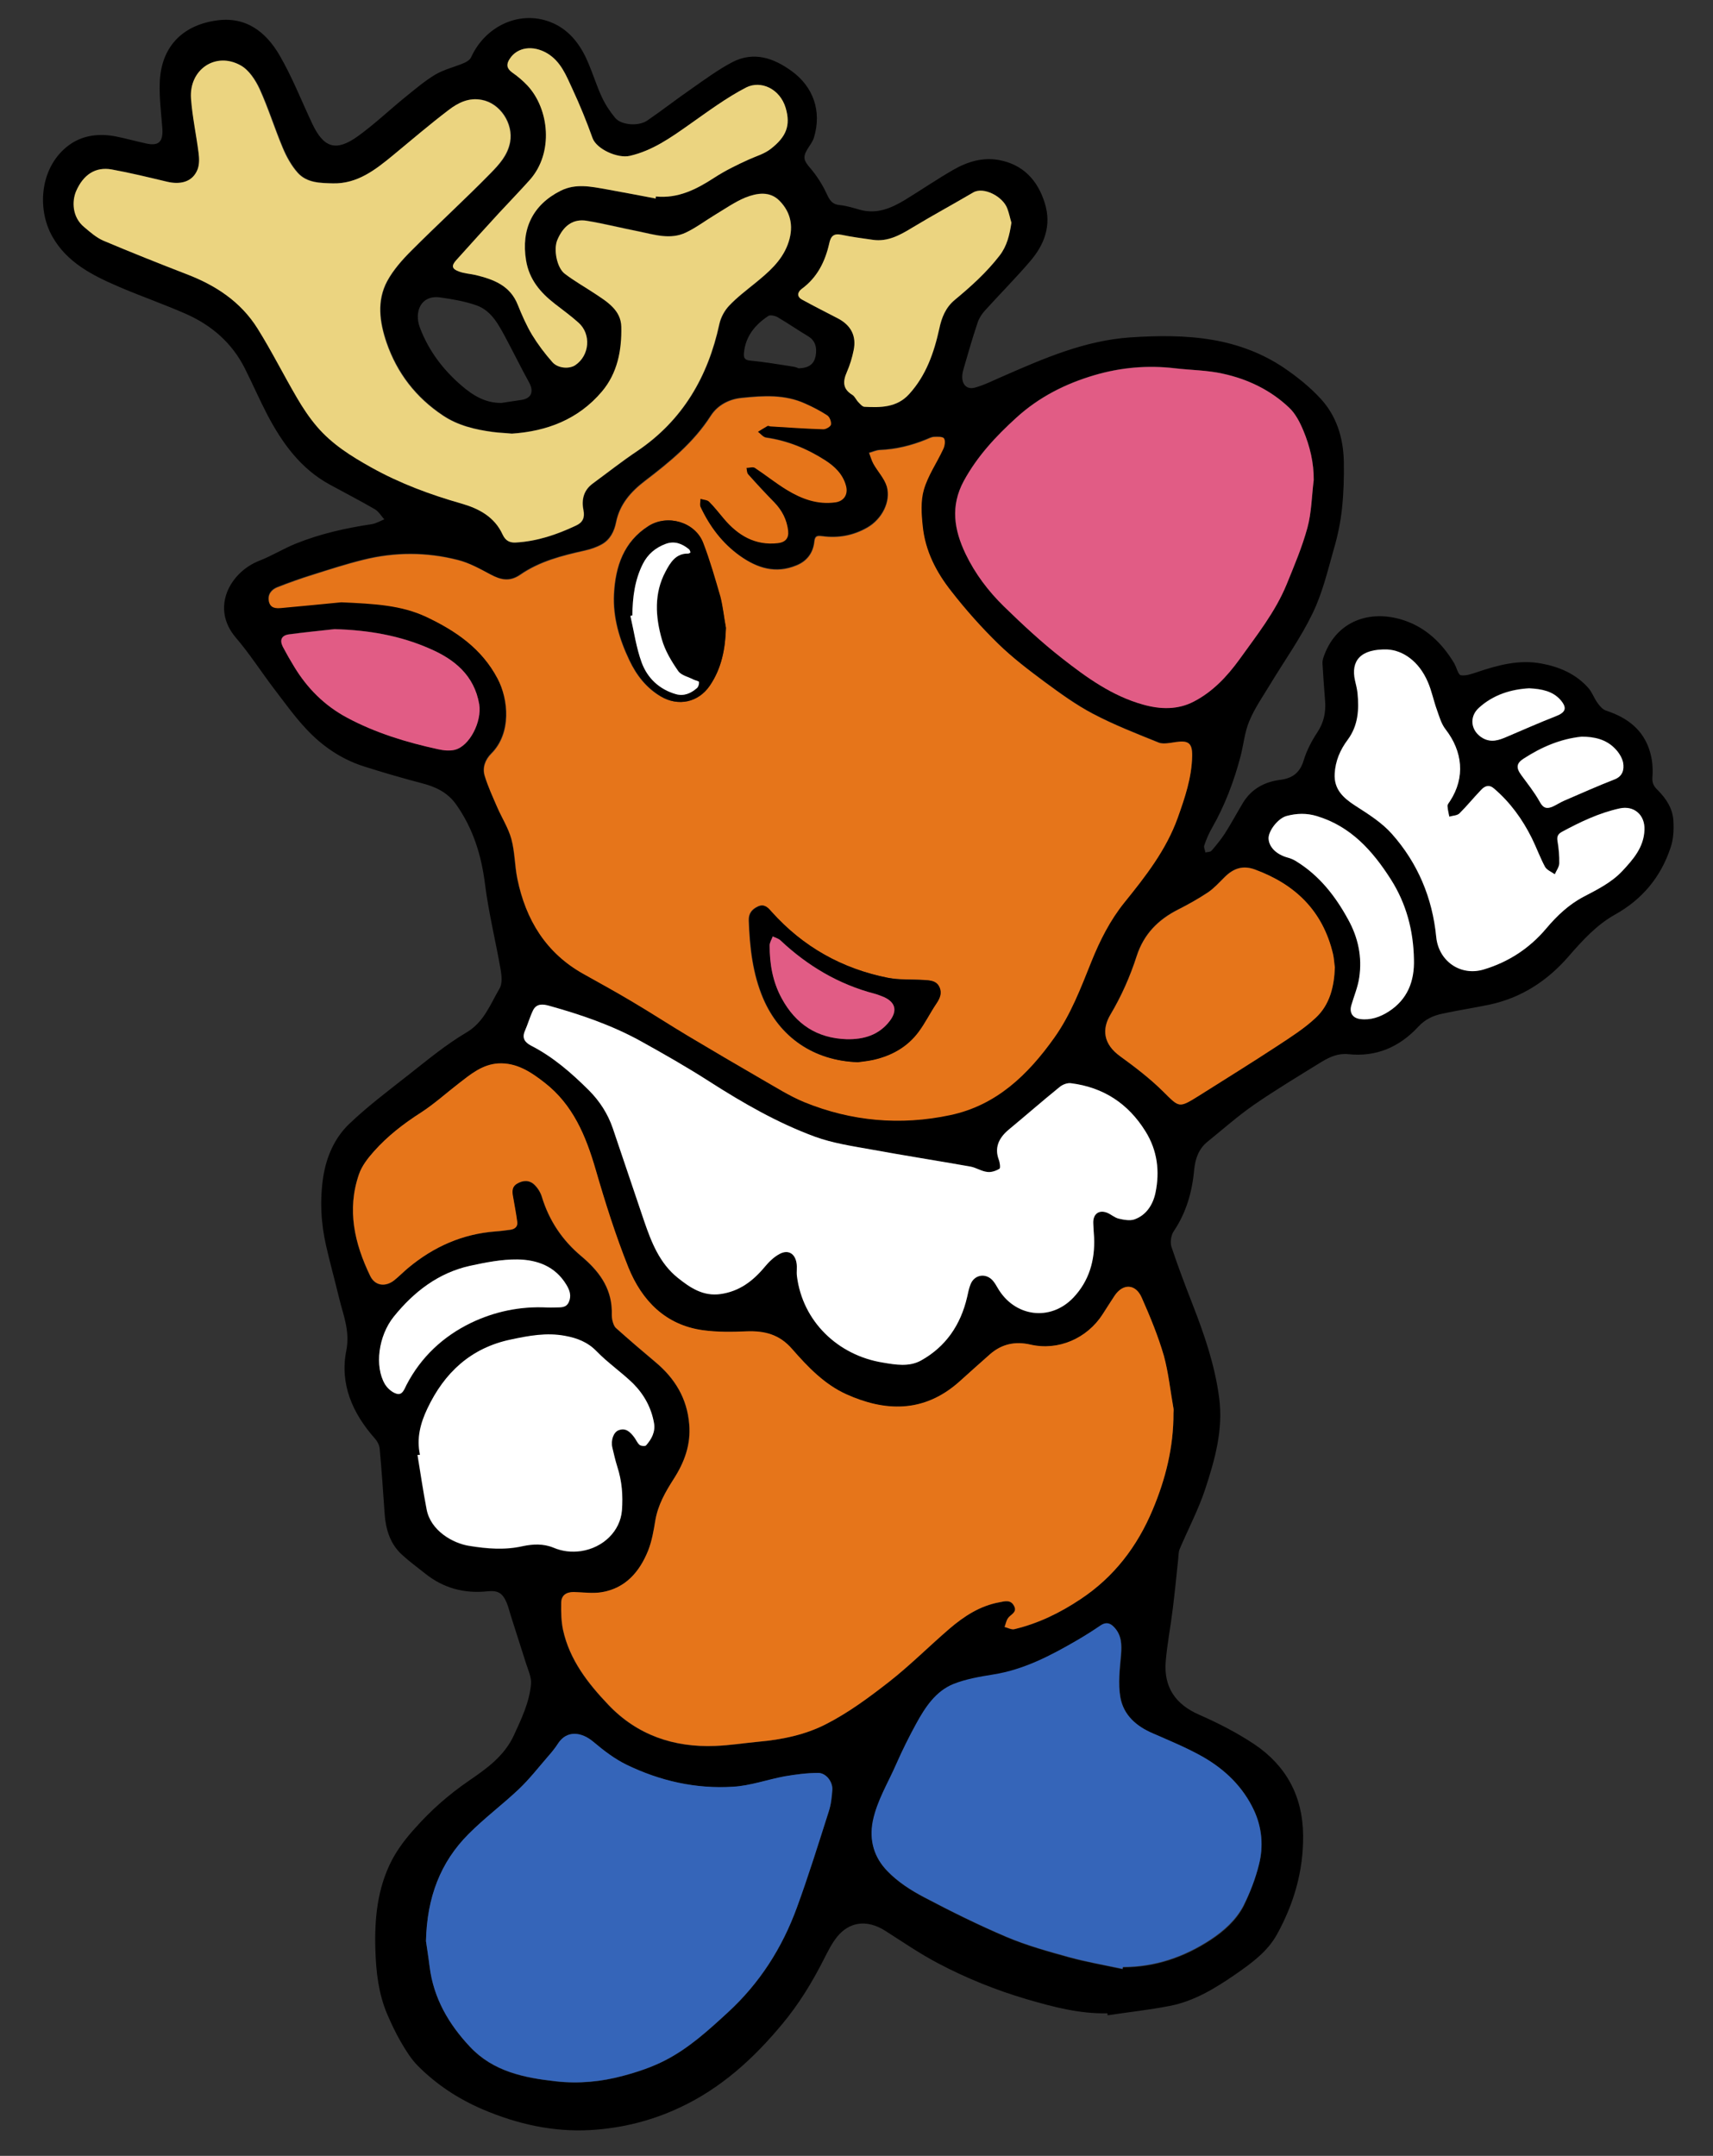
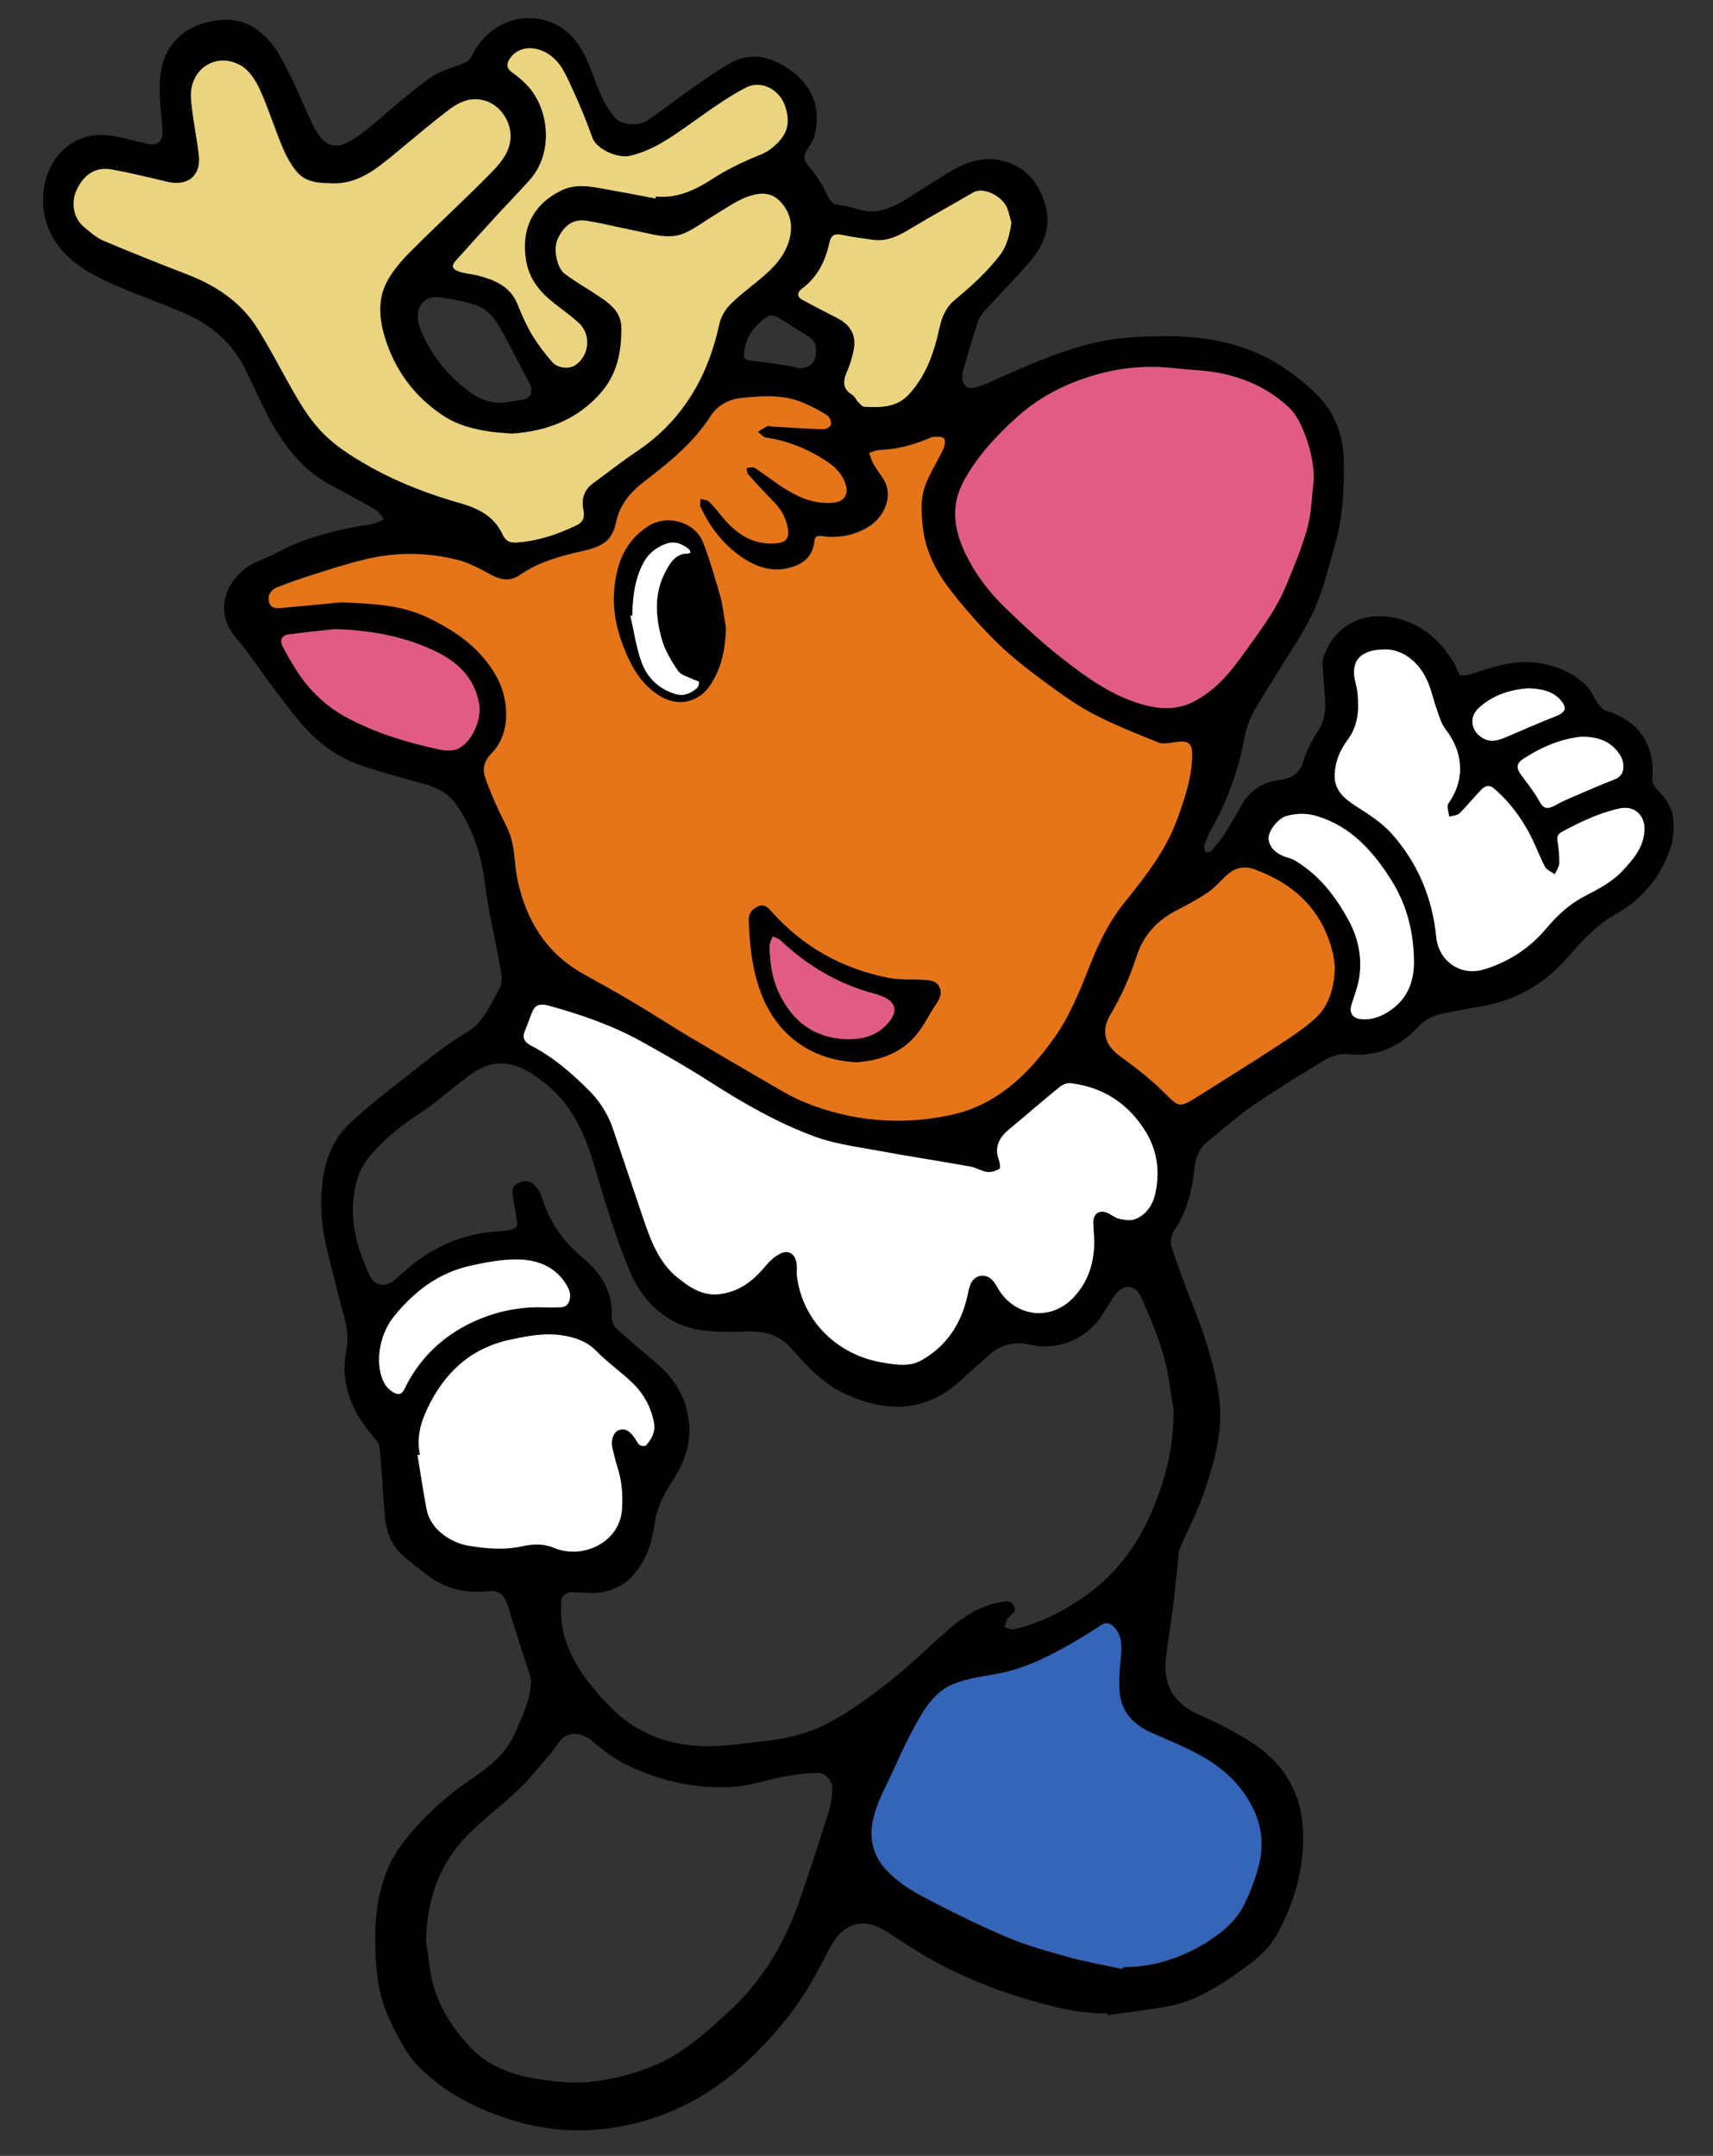
<svg xmlns="http://www.w3.org/2000/svg" xmlns:ns1="http://sodipodi.sourceforge.net/DTD/sodipodi-0.dtd" xmlns:ns2="http://www.inkscape.org/namespaces/inkscape" version="1.1" id="svg2" width="240" height="302" viewBox="0 0 240 302" ns1:docname="Horobe.svg" ns2:version="0.92.3 (2405546, 2018-03-11)">
  <rect x="0" y="0" width="240" height="302" fill="#333333" stroke="none" />
  <defs id="defs6" />
  <ns1:namedview pagecolor="#ffffff" bordercolor="#666666" borderopacity="1" objecttolerance="10" gridtolerance="10" guidetolerance="10" ns2:pageopacity="0" ns2:pageshadow="2" ns2:window-width="1920" ns2:window-height="1017" id="namedview4" showgrid="false" ns2:zoom="2.210294" ns2:cx="120" ns2:cy="151" ns2:window-x="-8" ns2:window-y="-8" ns2:window-maximized="1" ns2:current-layer="svg2" />
  <g transform="matrix(2.317,0,0,2.353,3.54,-0.57)" id="XMLID_3_">
    <g id="g48">
      <path d="m 99.66,49.14 c 0.03,0.52 0,1.08 -0.17,1.56 -0.59,1.76 -1.72,3.09 -3.36,3.99 -1.11,0.61 -1.97,1.54 -2.8,2.48 -1.3,1.48 -2.89,2.49 -4.83,2.89 -0.93,0.19 -1.88,0.33 -2.81,0.53 -0.55,0.11 -1.04,0.33 -1.46,0.78 -1.14,1.21 -2.55,1.81 -4.23,1.63 -0.61,-0.06 -1.11,0.16 -1.6,0.45 -1.38,0.84 -2.77,1.66 -4.11,2.57 -0.98,0.67 -1.88,1.46 -2.8,2.19 -0.54,0.43 -0.74,1.01 -0.81,1.68 -0.12,1.32 -0.48,2.55 -1.24,3.66 -0.16,0.24 -0.22,0.65 -0.13,0.93 0.39,1.15 0.83,2.29 1.28,3.43 0.71,1.79 1.34,3.6 1.6,5.53 0.26,1.93 -0.26,3.71 -0.85,5.48 -0.41,1.21 -1.02,2.35 -1.53,3.53 -0.09,0.2 -0.07,0.44 -0.1,0.66 -0.1,0.96 -0.2,1.93 -0.32,2.89 -0.13,1.06 -0.34,2.1 -0.43,3.16 -0.12,1.52 0.58,2.54 2.01,3.16 1.16,0.5 2.31,1.08 3.36,1.77 1.91,1.27 2.92,3.08 2.94,5.42 0.02,2.12 -0.56,4.07 -1.58,5.89 -0.58,1.04 -1.56,1.73 -2.51,2.38 -1.22,0.83 -2.5,1.6 -3.97,1.88 -1.24,0.24 -2.51,0.37 -3.76,0.56 0,-0.04 -0.01,-0.08 -0.02,-0.12 -1.68,0.04 -3.28,-0.38 -4.88,-0.84 -1.86,-0.54 -3.65,-1.25 -5.36,-2.14 -1.1,-0.57 -2.12,-1.26 -3.17,-1.92 -1.21,-0.76 -2.23,-0.47 -2.89,0.3 -0.35,0.41 -0.6,0.92 -0.85,1.4 -0.7,1.36 -1.5,2.65 -2.49,3.82 -1.74,2.07 -3.71,3.84 -6.21,4.99 -1.73,0.8 -3.52,1.23 -5.38,1.34 -2.27,0.13 -4.44,-0.35 -6.54,-1.23 -1.49,-0.63 -2.8,-1.48 -3.93,-2.6 -0.4,-0.4 -0.72,-0.91 -1.01,-1.4 -0.32,-0.54 -0.59,-1.11 -0.84,-1.68 -0.52,-1.21 -0.67,-2.51 -0.71,-3.81 -0.06,-1.86 0.12,-3.68 1,-5.35 0.37,-0.69 0.87,-1.33 1.41,-1.91 0.95,-1.06 2.02,-1.98 3.21,-2.79 1.08,-0.73 2.18,-1.48 2.77,-2.76 0.45,-0.97 0.92,-1.93 1.02,-3.01 0.04,-0.4 -0.17,-0.84 -0.3,-1.24 -0.3,-0.94 -0.61,-1.87 -0.91,-2.81 -0.09,-0.27 -0.15,-0.54 -0.26,-0.8 -0.25,-0.59 -0.54,-0.75 -1.18,-0.68 -1.39,0.14 -2.65,-0.19 -3.75,-1.06 -0.47,-0.37 -0.95,-0.71 -1.39,-1.11 -0.72,-0.64 -0.99,-1.5 -1.06,-2.44 -0.09,-1.3 -0.18,-2.6 -0.3,-3.89 -0.02,-0.21 -0.15,-0.45 -0.3,-0.61 -1.34,-1.49 -2.12,-3.23 -1.72,-5.21 0.24,-1.19 -0.19,-2.14 -0.44,-3.17 -0.25,-1.02 -0.53,-2.02 -0.77,-3.04 -0.32,-1.37 -0.4,-2.76 -0.18,-4.16 0.19,-1.19 0.69,-2.3 1.54,-3.11 1.14,-1.08 2.42,-2.02 3.67,-2.99 1.11,-0.86 2.21,-1.76 3.43,-2.47 1.08,-0.62 1.45,-1.68 2.02,-2.63 0.17,-0.28 0.13,-0.74 0.07,-1.09 -0.3,-1.71 -0.73,-3.4 -0.95,-5.12 -0.22,-1.73 -0.72,-3.32 -1.75,-4.75 -0.52,-0.72 -1.24,-1.05 -2.07,-1.26 -1.2,-0.31 -2.39,-0.65 -3.56,-1.02 C 19.08,45.42 17.93,44.64 16.97,43.62 16.25,42.86 15.64,42.01 15,41.19 14.24,40.2 13.55,39.14 12.73,38.2 c -1.54,-1.78 -0.34,-3.89 1.41,-4.57 0.76,-0.29 1.46,-0.72 2.21,-1.02 1.48,-0.59 3.03,-0.93 4.59,-1.16 0.27,-0.04 0.52,-0.19 0.77,-0.29 -0.19,-0.2 -0.34,-0.47 -0.57,-0.6 -0.89,-0.51 -1.82,-0.98 -2.73,-1.47 -1.75,-0.94 -2.86,-2.45 -3.77,-4.15 -0.48,-0.91 -0.9,-1.86 -1.37,-2.78 C 12.5,20.66 11.28,19.62 9.76,18.95 8.39,18.35 6.96,17.87 5.58,17.28 4.03,16.62 2.52,15.86 1.64,14.33 0.67,12.64 0.9,10.13 2.66,8.87 3.49,8.28 4.49,8.17 5.5,8.37 6.1,8.49 6.69,8.65 7.29,8.78 8.06,8.95 8.34,8.7 8.29,7.9 8.22,6.98 8.1,6.09 8.13,5.2 8.19,3.1 9.43,1.78 11.5,1.47 c 1.82,-0.28 3.04,0.65 3.88,2.07 0.76,1.29 1.32,2.7 1.97,4.06 0.69,1.44 1.43,1.69 2.75,0.76 1.02,-0.72 1.94,-1.59 2.92,-2.37 0.58,-0.46 1.15,-0.94 1.78,-1.31 0.52,-0.3 1.13,-0.44 1.69,-0.67 0.18,-0.07 0.4,-0.2 0.47,-0.36 0.93,-2.01 3.25,-2.94 5.2,-1.91 0.93,0.5 1.51,1.35 1.91,2.31 0.28,0.65 0.49,1.33 0.79,1.96 0.21,0.45 0.49,0.87 0.81,1.25 0.36,0.43 1.4,0.52 1.94,0.16 0.92,-0.62 1.8,-1.3 2.73,-1.93 0.78,-0.54 1.56,-1.1 2.4,-1.54 1.3,-0.67 2.51,-0.26 3.61,0.53 1.31,0.94 1.81,2.38 1.35,3.92 -0.07,0.26 -0.26,0.49 -0.41,0.73 -0.29,0.48 -0.2,0.69 0.16,1.1 0.4,0.46 0.75,0.99 1.01,1.55 0.18,0.38 0.33,0.63 0.78,0.67 0.42,0.04 0.83,0.17 1.23,0.28 1.02,0.28 1.89,-0.09 2.73,-0.59 0.98,-0.59 1.93,-1.23 2.92,-1.79 0.85,-0.48 1.78,-0.76 2.76,-0.58 1.44,0.26 2.34,1.19 2.77,2.57 0.42,1.33 -0.03,2.48 -0.9,3.47 -0.87,1 -1.82,1.94 -2.72,2.92 -0.19,0.2 -0.35,0.45 -0.44,0.71 -0.3,0.88 -0.56,1.76 -0.82,2.65 -0.05,0.17 -0.1,0.33 -0.11,0.5 -0.04,0.53 0.26,0.86 0.76,0.73 0.59,-0.16 1.16,-0.45 1.73,-0.69 2.46,-1.06 4.91,-2.11 7.65,-2.3 1.68,-0.11 3.35,-0.13 5.01,0.15 1.53,0.26 2.98,0.79 4.27,1.64 0.81,0.54 1.6,1.16 2.26,1.87 0.95,1.02 1.36,2.32 1.39,3.71 0.02,0.94 -0.01,1.89 -0.11,2.82 -0.09,0.82 -0.26,1.64 -0.5,2.43 -0.37,1.29 -0.69,2.62 -1.28,3.81 -0.71,1.45 -1.68,2.79 -2.53,4.17 -0.45,0.74 -0.96,1.45 -1.29,2.23 -0.29,0.67 -0.35,1.42 -0.54,2.13 -0.4,1.49 -0.95,2.92 -1.73,4.26 -0.19,0.32 -0.34,0.68 -0.46,1.03 -0.04,0.11 0.05,0.28 0.07,0.41 0.13,-0.03 0.3,-0.02 0.37,-0.1 0.29,-0.33 0.57,-0.67 0.81,-1.03 0.38,-0.59 0.72,-1.21 1.09,-1.82 0.52,-0.84 1.31,-1.25 2.25,-1.37 0.73,-0.09 1.19,-0.41 1.42,-1.15 0.18,-0.59 0.48,-1.16 0.83,-1.68 0.39,-0.58 0.52,-1.19 0.47,-1.86 -0.06,-0.75 -0.12,-1.5 -0.16,-2.25 -0.01,-0.18 0.06,-0.37 0.13,-0.54 0.76,-1.95 2.7,-2.67 4.73,-2.04 1.37,0.43 2.36,1.36 3.1,2.57 0.02,0.03 0.03,0.06 0.04,0.08 0.12,0.22 0.21,0.61 0.36,0.64 0.3,0.05 0.64,-0.07 0.95,-0.17 1.29,-0.43 2.58,-0.78 3.96,-0.52 1.07,0.2 2.04,0.61 2.79,1.43 0.24,0.26 0.36,0.62 0.57,0.91 0.14,0.19 0.32,0.4 0.53,0.46 1.26,0.41 2.25,1.13 2.64,2.44 0.15,0.48 0.19,1.02 0.15,1.52 -0.03,0.36 0.1,0.56 0.32,0.77 0.53,0.52 0.92,1.12 0.95,1.86 z m -1.75,0.51 c 0.04,-0.89 -0.63,-1.46 -1.5,-1.28 -1.25,0.27 -2.39,0.8 -3.51,1.4 -0.21,0.11 -0.31,0.25 -0.26,0.52 0.07,0.45 0.12,0.91 0.11,1.36 -0.01,0.22 -0.17,0.43 -0.27,0.64 -0.2,-0.15 -0.48,-0.25 -0.59,-0.44 -0.3,-0.55 -0.51,-1.15 -0.8,-1.71 -0.57,-1.13 -1.3,-2.14 -2.28,-2.95 -0.3,-0.26 -0.56,-0.16 -0.78,0.07 -0.45,0.46 -0.85,0.96 -1.32,1.41 -0.14,0.13 -0.4,0.13 -0.61,0.19 -0.04,-0.21 -0.1,-0.43 -0.11,-0.64 0,-0.09 0.09,-0.19 0.15,-0.29 0.94,-1.41 0.76,-2.96 -0.26,-4.27 -0.25,-0.32 -0.37,-0.75 -0.52,-1.14 -0.2,-0.56 -0.32,-1.15 -0.56,-1.69 -0.54,-1.23 -1.51,-1.88 -2.44,-1.93 -1.63,-0.05 -2.23,0.68 -1.96,1.85 0.06,0.24 0.12,0.49 0.15,0.74 0.1,0.99 0.04,1.94 -0.59,2.78 -0.45,0.6 -0.75,1.27 -0.79,2.03 -0.05,0.92 0.51,1.43 1.23,1.89 0.78,0.5 1.62,1.01 2.23,1.69 1.56,1.73 2.45,3.8 2.68,6.14 0.15,1.44 1.48,2.34 2.87,1.93 1.49,-0.44 2.76,-1.25 3.78,-2.44 0.65,-0.76 1.36,-1.43 2.26,-1.89 0.83,-0.43 1.68,-0.84 2.34,-1.53 0.67,-0.69 1.31,-1.4 1.35,-2.44 z M 96.1,46.64 c 0.49,-0.19 0.58,-0.59 0.51,-0.99 -0.05,-0.3 -0.26,-0.61 -0.48,-0.84 -0.54,-0.57 -1.26,-0.72 -2.03,-0.72 -1.28,0.13 -2.44,0.62 -3.51,1.31 -0.43,0.28 -0.46,0.54 -0.15,0.96 0.39,0.52 0.82,1.04 1.13,1.61 0.22,0.39 0.44,0.44 0.79,0.28 0.24,-0.11 0.47,-0.26 0.71,-0.36 1.01,-0.42 2.01,-0.86 3.03,-1.25 z m -3.57,-3.75 c 0.61,-0.23 0.73,-0.48 0.3,-0.98 -0.46,-0.53 -1.12,-0.65 -1.89,-0.7 -1.08,0.06 -2.16,0.36 -3.05,1.17 -0.61,0.56 -0.47,1.4 0.25,1.8 0.51,0.28 0.97,0.12 1.44,-0.08 0.98,-0.4 1.95,-0.83 2.95,-1.21 z M 82.45,60.45 c 1.13,-0.72 1.56,-1.8 1.52,-3.1 -0.03,-1.71 -0.46,-3.32 -1.39,-4.76 -1.1,-1.7 -2.41,-3.15 -4.46,-3.76 -0.64,-0.19 -1.23,-0.17 -1.84,-0.01 -0.54,0.14 -1.12,0.9 -1.09,1.36 0.03,0.5 0.48,0.93 1.13,1.11 0.2,0.06 0.39,0.13 0.56,0.24 1.38,0.84 2.35,2.05 3.12,3.45 0.6,1.08 0.85,2.25 0.67,3.47 -0.09,0.55 -0.31,1.08 -0.47,1.62 -0.13,0.45 0.06,0.78 0.53,0.84 0.63,0.08 1.2,-0.12 1.72,-0.46 z M 79.18,57.83 C 79.14,57.57 79.13,57.3 79.07,57.04 78.45,54.46 76.78,52.89 74.35,52 c -0.74,-0.27 -1.31,-0.06 -1.83,0.45 -0.33,0.32 -0.63,0.66 -1.01,0.91 -0.57,0.38 -1.18,0.72 -1.8,1.02 -1.21,0.59 -2.08,1.46 -2.51,2.77 -0.4,1.22 -0.92,2.38 -1.59,3.49 -0.52,0.87 -0.44,1.75 0.59,2.48 0.9,0.65 1.8,1.32 2.59,2.09 0.99,0.97 0.94,1.02 2.15,0.27 1.6,-0.99 3.2,-1.97 4.78,-2.99 0.8,-0.52 1.62,-1.02 2.31,-1.67 0.85,-0.77 1.12,-1.85 1.15,-2.99 z M 77.91,28.82 c 0.01,-1.03 -0.23,-2.01 -0.62,-2.93 -0.21,-0.5 -0.48,-1.02 -0.86,-1.38 -1.13,-1.06 -2.52,-1.71 -4.02,-2.03 -0.95,-0.2 -1.93,-0.2 -2.89,-0.32 -1.65,-0.2 -3.29,-0.05 -4.87,0.41 -1.75,0.5 -3.35,1.3 -4.72,2.53 -1.24,1.11 -2.36,2.29 -3.18,3.77 -0.83,1.5 -0.59,2.92 0.11,4.34 0.58,1.18 1.37,2.22 2.31,3.12 1.13,1.09 2.29,2.15 3.53,3.1 1.49,1.15 3.03,2.24 4.89,2.75 1.04,0.29 2.1,0.32 3.07,-0.18 1.13,-0.58 2.01,-1.5 2.76,-2.51 1.04,-1.43 2.16,-2.81 2.85,-4.46 0.46,-1.11 0.95,-2.22 1.26,-3.38 0.25,-0.9 0.26,-1.88 0.38,-2.83 z m -3.31,82.42 c 0.28,-1.08 0.18,-2.21 -0.3,-3.22 -0.65,-1.39 -1.74,-2.43 -3.07,-3.16 -0.97,-0.54 -2.01,-0.96 -3.03,-1.4 -1,-0.43 -1.78,-1.1 -1.97,-2.16 -0.14,-0.82 -0.04,-1.68 0.04,-2.51 0.05,-0.62 0.04,-1.19 -0.42,-1.66 -0.24,-0.25 -0.49,-0.3 -0.8,-0.1 -0.47,0.31 -0.95,0.61 -1.43,0.89 -1.6,0.91 -3.22,1.75 -5.07,2.04 -0.82,0.13 -1.66,0.26 -2.42,0.57 -1.07,0.42 -1.7,1.37 -2.23,2.34 -0.44,0.8 -0.85,1.61 -1.22,2.43 -0.5,1.11 -1.15,2.15 -1.41,3.37 -0.25,1.18 0.09,2.19 0.87,2.98 0.62,0.64 1.42,1.14 2.22,1.56 1.64,0.85 3.3,1.66 5,2.37 1.23,0.51 2.52,0.86 3.8,1.21 1.05,0.28 2.13,0.46 3.2,0.69 0.01,-0.04 0.02,-0.08 0.03,-0.11 1.93,0 3.69,-0.59 5.3,-1.63 0.81,-0.52 1.54,-1.17 1.99,-2.02 0.38,-0.8 0.71,-1.63 0.92,-2.48 z m -4.04,-66 c 0.02,-0.76 -0.22,-0.93 -0.99,-0.82 -0.33,0.05 -0.72,0.13 -1.02,0.02 -1.36,-0.53 -2.72,-1.06 -4.01,-1.73 -1.02,-0.52 -1.97,-1.21 -2.91,-1.89 -0.97,-0.71 -1.95,-1.43 -2.81,-2.27 -1.01,-0.97 -1.96,-2.02 -2.83,-3.12 -0.91,-1.13 -1.6,-2.41 -1.74,-3.89 -0.07,-0.72 -0.13,-1.5 0.07,-2.18 0.25,-0.84 0.78,-1.59 1.16,-2.39 0.09,-0.19 0.15,-0.49 0.06,-0.65 -0.07,-0.11 -0.4,-0.1 -0.61,-0.09 -0.17,0.01 -0.33,0.1 -0.48,0.16 -0.89,0.36 -1.82,0.58 -2.79,0.62 -0.22,0.01 -0.43,0.11 -0.65,0.17 0.09,0.22 0.15,0.45 0.26,0.65 0.26,0.45 0.67,0.86 0.81,1.35 0.26,0.9 -0.29,1.95 -1.18,2.45 -0.85,0.48 -1.76,0.64 -2.73,0.51 -0.28,-0.04 -0.44,-0.03 -0.47,0.32 -0.07,0.68 -0.45,1.17 -1.08,1.42 -1.24,0.5 -2.35,0.17 -3.41,-0.56 -1.07,-0.75 -1.83,-1.75 -2.39,-2.91 -0.06,-0.13 -0.01,-0.33 -0.01,-0.5 0.18,0.06 0.4,0.06 0.52,0.17 0.32,0.32 0.6,0.68 0.9,1.02 0.85,0.99 1.88,1.6 3.25,1.45 0.46,-0.05 0.68,-0.29 0.63,-0.74 -0.07,-0.67 -0.37,-1.22 -0.84,-1.69 -0.54,-0.55 -1.06,-1.11 -1.58,-1.67 -0.08,-0.09 -0.07,-0.25 -0.1,-0.38 0.17,-0.01 0.39,-0.08 0.51,0 0.65,0.42 1.27,0.91 1.93,1.31 0.89,0.54 1.86,0.89 2.94,0.74 0.51,-0.07 0.78,-0.46 0.64,-0.98 -0.19,-0.7 -0.69,-1.16 -1.26,-1.52 -1.1,-0.69 -2.28,-1.17 -3.58,-1.35 -0.18,-0.03 -0.33,-0.22 -0.49,-0.35 0.2,-0.12 0.39,-0.25 0.59,-0.35 0.04,-0.02 0.12,0.02 0.18,0.03 1.06,0.06 2.13,0.14 3.19,0.17 0.16,0.01 0.44,-0.15 0.46,-0.28 0.03,-0.17 -0.08,-0.45 -0.22,-0.54 -0.42,-0.27 -0.87,-0.5 -1.33,-0.7 -1.24,-0.56 -2.54,-0.47 -3.84,-0.34 -0.74,0.07 -1.45,0.42 -1.87,1.06 -1.04,1.6 -2.49,2.76 -3.98,3.88 -0.85,0.64 -1.53,1.39 -1.75,2.47 -0.11,0.54 -0.36,1.02 -0.85,1.3 -0.32,0.18 -0.69,0.3 -1.05,0.38 -1.37,0.3 -2.73,0.64 -3.9,1.44 -0.63,0.43 -1.18,0.31 -1.79,-0.02 -0.63,-0.33 -1.28,-0.69 -1.97,-0.86 -1.9,-0.48 -3.82,-0.48 -5.73,-0.01 -1.03,0.25 -2.05,0.58 -3.06,0.89 -0.72,0.22 -1.43,0.47 -2.13,0.74 -0.36,0.14 -0.6,0.43 -0.51,0.85 0.09,0.4 0.42,0.41 0.75,0.38 1.34,-0.12 2.68,-0.25 3.62,-0.34 2.02,0.09 3.62,0.17 5.14,0.87 1.79,0.83 3.35,1.88 4.31,3.67 0.67,1.24 0.85,3.26 -0.37,4.47 -0.37,0.36 -0.56,0.85 -0.4,1.34 0.2,0.64 0.49,1.25 0.76,1.87 0.28,0.63 0.67,1.23 0.85,1.88 0.21,0.76 0.2,1.58 0.36,2.36 0.51,2.45 1.74,4.42 3.98,5.66 0.99,0.54 1.98,1.08 2.95,1.65 1.15,0.67 2.27,1.39 3.41,2.06 1.46,0.86 2.92,1.7 4.39,2.54 0.86,0.49 1.71,1.03 2.62,1.39 2.85,1.15 5.8,1.4 8.82,0.77 2.79,-0.58 4.7,-2.4 6.29,-4.6 1,-1.38 1.6,-2.97 2.25,-4.54 0.51,-1.25 1.13,-2.46 1.99,-3.51 1.28,-1.56 2.53,-3.12 3.23,-5.05 0.45,-1.16 0.86,-2.37 0.89,-3.66 z m -1.13,39.13 c 0,-0.09 0.02,-0.19 0,-0.28 -0.19,-1.05 -0.3,-2.12 -0.59,-3.13 C 68.49,79.78 68,78.63 67.5,77.5 c -0.37,-0.83 -1.13,-0.85 -1.64,-0.11 -0.25,0.36 -0.49,0.73 -0.72,1.1 -0.93,1.45 -2.67,2.19 -4.36,1.81 -0.93,-0.21 -1.73,-0.04 -2.45,0.57 -0.61,0.53 -1.23,1.07 -1.83,1.61 -2.19,1.95 -4.59,1.78 -6.85,0.78 -1.33,-0.59 -2.34,-1.63 -3.28,-2.69 -0.77,-0.88 -1.67,-1.1 -2.76,-1.06 -0.89,0.03 -1.79,0.05 -2.66,-0.07 -2.25,-0.31 -3.68,-1.75 -4.49,-3.74 -0.78,-1.89 -1.4,-3.86 -1.98,-5.83 -0.59,-2 -1.37,-3.85 -3.08,-5.16 -0.83,-0.64 -1.7,-1.21 -2.81,-1.15 -0.97,0.06 -1.67,0.65 -2.4,1.2 -0.76,0.58 -1.48,1.22 -2.28,1.73 -1.04,0.66 -2.01,1.4 -2.84,2.31 -0.36,0.4 -0.72,0.86 -0.9,1.36 -0.74,2.11 -0.26,4.12 0.68,6.05 0.29,0.59 0.91,0.67 1.44,0.27 0.3,-0.23 0.56,-0.5 0.85,-0.74 1.54,-1.27 3.29,-2.04 5.3,-2.18 0.3,-0.02 0.59,-0.06 0.89,-0.1 0.27,-0.04 0.45,-0.19 0.41,-0.47 -0.06,-0.46 -0.15,-0.91 -0.23,-1.37 -0.06,-0.33 -0.15,-0.67 0.2,-0.89 0.36,-0.22 0.76,-0.25 1.08,0.06 0.19,0.19 0.36,0.45 0.44,0.71 0.44,1.42 1.24,2.59 2.38,3.53 1.02,0.85 1.81,1.83 1.85,3.24 0,0.19 -0.01,0.38 0.03,0.56 0.04,0.17 0.1,0.38 0.22,0.48 0.79,0.69 1.59,1.37 2.4,2.04 1.17,0.96 1.9,2.14 2.03,3.68 0.11,1.22 -0.3,2.28 -0.94,3.27 -0.5,0.77 -0.95,1.54 -1.11,2.47 -0.1,0.6 -0.2,1.22 -0.43,1.78 -0.52,1.28 -1.38,2.26 -2.82,2.49 -0.55,0.09 -1.12,0 -1.69,-0.01 -0.46,-0.01 -0.75,0.2 -0.75,0.65 -0.01,0.53 0,1.08 0.11,1.6 0.4,1.8 1.52,3.2 2.75,4.47 1.74,1.8 3.96,2.54 6.45,2.44 0.87,-0.03 1.75,-0.17 2.62,-0.25 1.41,-0.13 2.82,-0.42 4.07,-1.04 1.36,-0.68 2.62,-1.6 3.83,-2.53 1.27,-0.98 2.43,-2.12 3.65,-3.16 0.88,-0.74 1.84,-1.36 3.01,-1.57 0.35,-0.07 0.7,-0.17 0.9,0.23 0.19,0.37 -0.21,0.48 -0.37,0.71 -0.11,0.15 -0.14,0.35 -0.21,0.53 0.2,0.05 0.41,0.17 0.59,0.13 1.45,-0.34 2.77,-0.97 4.01,-1.79 2.02,-1.32 3.42,-3.13 4.35,-5.31 0.79,-1.84 1.28,-3.76 1.27,-5.77 z M 68.34,71.26 c 0.27,-1.28 0.12,-2.52 -0.6,-3.66 -1.06,-1.67 -2.56,-2.63 -4.51,-2.87 -0.22,-0.03 -0.51,0.08 -0.69,0.23 -1.04,0.83 -2.05,1.7 -3.08,2.54 -0.65,0.53 -0.84,1.11 -0.6,1.76 0.07,0.18 0.12,0.52 0.05,0.56 -0.22,0.13 -0.51,0.22 -0.75,0.19 -0.35,-0.04 -0.67,-0.26 -1.02,-0.32 -2.01,-0.35 -4.02,-0.66 -6.02,-1.02 -1.14,-0.2 -2.31,-0.37 -3.38,-0.76 -2.25,-0.82 -4.33,-2 -6.37,-3.28 -1.36,-0.85 -2.77,-1.65 -4.18,-2.42 -1.74,-0.95 -3.61,-1.57 -5.51,-2.09 -0.4,-0.11 -0.78,-0.14 -0.98,0.28 -0.19,0.39 -0.31,0.82 -0.49,1.22 -0.19,0.43 0.01,0.68 0.37,0.87 1.34,0.67 2.45,1.63 3.5,2.66 0.65,0.64 1.15,1.4 1.45,2.27 0.63,1.84 1.26,3.68 1.89,5.51 0.44,1.27 0.94,2.51 2.03,3.38 0.76,0.6 1.54,1.12 2.6,0.97 1.13,-0.16 1.95,-0.77 2.66,-1.61 0.26,-0.3 0.57,-0.6 0.91,-0.78 0.52,-0.26 0.94,-0.01 1.02,0.56 0.04,0.24 -0.01,0.5 0.02,0.75 0.34,2.72 2.49,4.73 5.19,5.16 0.77,0.13 1.59,0.27 2.31,-0.12 1.5,-0.82 2.4,-2.12 2.79,-3.77 0.06,-0.26 0.11,-0.52 0.21,-0.77 0.24,-0.59 0.96,-0.69 1.37,-0.19 0.1,0.12 0.18,0.25 0.26,0.39 1.01,1.75 3.19,2.05 4.59,0.59 0.95,-0.99 1.31,-2.22 1.25,-3.58 -0.02,-0.28 -0.04,-0.57 -0.05,-0.85 -0.02,-0.55 0.35,-0.82 0.86,-0.61 0.23,0.09 0.43,0.28 0.67,0.34 0.31,0.07 0.67,0.14 0.95,0.05 0.74,-0.24 1.13,-0.88 1.28,-1.58 z M 59.63,13.5 c -0.08,-0.26 -0.14,-0.56 -0.25,-0.85 -0.26,-0.72 -1.43,-1.31 -2.05,-0.95 -1.21,0.7 -2.45,1.37 -3.66,2.08 -0.75,0.45 -1.5,0.86 -2.41,0.74 -0.63,-0.09 -1.27,-0.17 -1.9,-0.3 -0.48,-0.1 -0.65,0.1 -0.74,0.53 -0.24,1.08 -0.73,2.02 -1.66,2.69 -0.28,0.2 -0.3,0.47 0.02,0.64 0.71,0.39 1.44,0.75 2.17,1.12 0.78,0.4 1.12,1.03 0.95,1.89 -0.09,0.44 -0.22,0.88 -0.41,1.3 -0.25,0.56 -0.26,1.01 0.33,1.36 0.15,0.09 0.23,0.3 0.36,0.43 0.11,0.11 0.24,0.27 0.37,0.28 0.98,0.05 1.96,0.05 2.7,-0.75 1.02,-1.11 1.51,-2.47 1.83,-3.91 0.14,-0.65 0.38,-1.25 0.93,-1.7 0.98,-0.8 1.93,-1.64 2.72,-2.65 0.43,-0.56 0.59,-1.22 0.7,-1.95 z M 48.8,106.81 c 0.04,-0.48 -0.37,-1.01 -0.85,-1.02 -0.67,0 -1.36,0.09 -2.03,0.21 -1.04,0.19 -2.08,0.56 -3.12,0.62 -2.25,0.14 -4.41,-0.35 -6.44,-1.31 -0.71,-0.34 -1.37,-0.84 -1.99,-1.35 -0.76,-0.63 -1.64,-0.71 -2.15,0.08 -0.17,0.26 -0.37,0.5 -0.58,0.74 -0.59,0.67 -1.14,1.37 -1.79,1.98 -0.98,0.92 -2.08,1.72 -3.04,2.67 -1.71,1.69 -2.52,3.78 -2.58,6.38 0.06,0.37 0.15,0.95 0.22,1.52 0.24,1.88 1.16,3.43 2.44,4.77 1.41,1.49 3.29,1.85 5.22,2.06 1.37,0.15 2.72,0.02 4.04,-0.33 0.87,-0.23 1.75,-0.52 2.56,-0.93 1.42,-0.72 2.6,-1.78 3.78,-2.85 1.92,-1.73 3.28,-3.83 4.17,-6.24 0.7,-1.88 1.3,-3.79 1.92,-5.7 0.14,-0.42 0.19,-0.87 0.22,-1.3 z M 47.79,21.45 C 47.9,20.89 47.73,20.5 47.37,20.28 46.74,19.91 46.14,19.5 45.5,19.13 c -0.16,-0.09 -0.46,-0.16 -0.58,-0.07 -0.78,0.51 -1.36,1.19 -1.46,2.17 -0.03,0.3 0.02,0.45 0.38,0.48 0.87,0.08 1.73,0.23 2.6,0.36 0.15,0.02 0.29,0.09 0.33,0.1 0.63,-0.02 0.92,-0.26 1.02,-0.72 z M 46.11,14.8 c 0.37,-0.96 0.24,-1.87 -0.49,-2.61 -0.59,-0.59 -1.36,-0.47 -2.04,-0.2 -0.65,0.26 -1.24,0.67 -1.84,1.03 -0.59,0.35 -1.15,0.77 -1.77,1.06 -0.94,0.45 -1.91,0.12 -2.86,-0.07 -1.04,-0.2 -2.08,-0.46 -3.12,-0.63 -0.84,-0.13 -1.42,0.28 -1.79,1.14 -0.24,0.56 -0.04,1.65 0.45,2.01 0.58,0.43 1.21,0.78 1.8,1.17 0.75,0.49 1.6,0.99 1.62,1.99 0.03,1.39 -0.23,2.76 -1.18,3.86 -1.44,1.66 -3.34,2.36 -5.44,2.5 -0.41,-0.04 -0.79,-0.05 -1.16,-0.1 -1.06,-0.14 -2.09,-0.38 -3.01,-0.98 -1.62,-1.07 -2.77,-2.51 -3.41,-4.34 -0.43,-1.22 -0.6,-2.48 0.04,-3.66 0.37,-0.67 0.91,-1.27 1.46,-1.81 1.58,-1.56 3.24,-3.06 4.81,-4.63 0.5,-0.5 1.02,-1.04 1.16,-1.83 0.21,-1.11 -0.61,-2.32 -1.71,-2.52 -0.79,-0.15 -1.43,0.17 -2,0.6 -1.15,0.86 -2.25,1.79 -3.37,2.7 -1.07,0.86 -2.15,1.7 -3.62,1.67 C 17.87,11.13 17.06,11.13 16.5,10.52 16.12,10.1 15.83,9.57 15.6,9.05 15.1,7.88 14.73,6.67 14.19,5.52 13.94,5 13.54,4.41 13.05,4.14 11.54,3.3 9.93,4.37 10.04,6.1 c 0.07,1.09 0.32,2.17 0.46,3.26 0.04,0.32 0.05,0.67 -0.06,0.96 -0.31,0.79 -1.09,0.92 -1.85,0.74 -1.11,-0.26 -2.23,-0.53 -3.35,-0.73 -0.97,-0.17 -1.72,0.3 -2.15,1.3 -0.25,0.58 -0.25,1.54 0.5,2.14 0.36,0.3 0.73,0.62 1.15,0.8 1.66,0.69 3.34,1.35 5.02,1.99 1.76,0.67 3.29,1.64 4.31,3.25 0.85,1.34 1.57,2.75 2.38,4.12 0.35,0.59 0.74,1.17 1.19,1.69 0.91,1.06 2.08,1.78 3.3,2.45 1.73,0.95 3.56,1.62 5.45,2.15 1.06,0.3 2,0.79 2.49,1.84 0.18,0.4 0.45,0.5 0.8,0.48 1.28,-0.07 2.49,-0.47 3.64,-1.01 0.4,-0.18 0.54,-0.46 0.45,-0.91 -0.13,-0.63 0,-1.19 0.56,-1.59 0.9,-0.65 1.78,-1.33 2.7,-1.94 2.74,-1.82 4.27,-4.41 4.96,-7.57 0.09,-0.39 0.31,-0.79 0.59,-1.08 0.47,-0.49 1.03,-0.9 1.57,-1.34 0.79,-0.65 1.58,-1.3 1.96,-2.3 z M 45.1,9.09 C 46,8.39 46.3,7.73 45.97,6.66 45.62,5.53 44.47,5.01 43.6,5.45 42.38,6.08 41.26,6.9 40.13,7.68 39.02,8.45 37.92,9.21 36.57,9.52 35.83,9.69 34.55,9.12 34.31,8.46 33.95,7.47 33.54,6.5 33.1,5.55 32.73,4.75 32.4,3.9 31.56,3.41 30.71,2.92 29.76,3.04 29.3,3.75 c -0.2,0.31 -0.19,0.56 0.14,0.8 0.33,0.23 0.65,0.49 0.93,0.78 1.32,1.39 1.61,4.02 0.14,5.63 -0.61,0.67 -1.25,1.32 -1.87,1.98 -0.87,0.93 -1.73,1.86 -2.58,2.8 -0.29,0.32 -0.26,0.51 0.16,0.66 0.33,0.12 0.7,0.13 1.04,0.22 1.08,0.26 2.07,0.62 2.53,1.77 0.25,0.61 0.52,1.22 0.86,1.78 0.36,0.58 0.78,1.13 1.24,1.64 0.34,0.37 1.02,0.41 1.38,0.17 0.86,-0.58 0.97,-1.85 0.19,-2.53 -0.46,-0.4 -0.96,-0.76 -1.44,-1.13 -0.87,-0.66 -1.54,-1.44 -1.73,-2.58 -0.31,-1.86 0.41,-3.31 2.09,-4.14 0.91,-0.45 1.84,-0.25 2.76,-0.09 1,0.18 1.99,0.37 2.99,0.55 0,-0.04 0.01,-0.08 0.01,-0.12 1.34,0.13 2.44,-0.42 3.52,-1.11 0.67,-0.43 1.39,-0.78 2.12,-1.1 0.44,-0.2 0.91,-0.32 1.32,-0.64 z m -7.56,77.2 c 0.33,-0.37 0.57,-0.81 0.48,-1.32 -0.16,-0.92 -0.61,-1.72 -1.28,-2.35 -0.7,-0.67 -1.52,-1.22 -2.2,-1.91 -0.54,-0.55 -1.17,-0.78 -1.9,-0.92 -1.12,-0.21 -2.2,-0.01 -3.3,0.22 -2.41,0.5 -4.01,1.97 -5.04,4.12 -0.41,0.85 -0.66,1.76 -0.44,2.74 -0.05,0 -0.1,0.01 -0.15,0.01 0.18,1.08 0.34,2.16 0.55,3.23 0.25,1.28 1.6,2.03 2.58,2.18 1.06,0.17 2.14,0.26 3.22,0.02 0.63,-0.14 1.26,-0.17 1.88,0.09 0.53,0.22 1.08,0.28 1.66,0.2 1.34,-0.2 2.37,-1.19 2.47,-2.42 0.07,-0.89 0,-1.76 -0.28,-2.6 -0.12,-0.37 -0.21,-0.76 -0.3,-1.14 -0.1,-0.44 0.07,-0.91 0.37,-1.03 0.44,-0.17 0.71,0.09 0.95,0.41 0.11,0.15 0.19,0.34 0.33,0.46 0.09,0.05 0.34,0.07 0.4,0.01 z m -4.66,-8.54 c 0.15,-0.36 0.06,-0.68 -0.15,-1.02 -0.68,-1.11 -1.77,-1.49 -2.96,-1.5 -0.96,-0.01 -1.93,0.17 -2.87,0.38 -1.91,0.42 -3.4,1.54 -4.61,3.03 -0.93,1.14 -1.17,2.97 -0.53,4.02 0.15,0.24 0.42,0.48 0.69,0.56 0.37,0.11 0.48,-0.27 0.61,-0.52 0.89,-1.67 2.22,-2.89 3.89,-3.69 1.44,-0.69 2.99,-1.01 4.62,-0.93 0.14,0 0.3,0.01 0.46,0 0.31,-0.02 0.68,0.06 0.85,-0.33 z m -2.87,-53.7 c 0.6,-0.09 0.76,-0.5 0.45,-1.05 -0.48,-0.86 -0.92,-1.74 -1.39,-2.61 -0.44,-0.8 -0.87,-1.65 -1.79,-1.97 -0.7,-0.24 -1.45,-0.37 -2.19,-0.47 -1.16,-0.16 -1.59,0.84 -1.23,1.79 0.53,1.38 1.4,2.51 2.52,3.46 0.71,0.6 1.45,1.04 2.41,1.03 0.41,-0.06 0.82,-0.12 1.22,-0.18 z m -4.03,20.83 c 0.89,-0.22 1.64,-1.68 1.47,-2.71 -0.3,-1.73 -1.51,-2.68 -2.97,-3.31 -1.83,-0.8 -3.78,-1.11 -5.78,-1.17 -0.92,0.1 -1.84,0.19 -2.75,0.31 -0.45,0.06 -0.58,0.33 -0.38,0.73 0.21,0.42 0.45,0.82 0.7,1.21 0.79,1.28 1.84,2.31 3.17,3.01 1.74,0.92 3.62,1.48 5.53,1.89 0.32,0.07 0.69,0.11 1.01,0.04 z" id="path4" ns2:connector-curvature="0" />
      <path class="st0" d="m 96.41,48.37 c 0.87,-0.19 1.54,0.39 1.5,1.28 -0.04,1.04 -0.68,1.75 -1.34,2.45 -0.66,0.69 -1.51,1.1 -2.34,1.53 -0.89,0.46 -1.61,1.13 -2.26,1.89 -1.02,1.19 -2.29,2 -3.78,2.44 -1.39,0.41 -2.72,-0.48 -2.87,-1.93 -0.23,-2.34 -1.12,-4.41 -2.68,-6.14 -0.61,-0.68 -1.44,-1.19 -2.23,-1.69 -0.72,-0.46 -1.28,-0.97 -1.23,-1.89 0.04,-0.76 0.33,-1.43 0.79,-2.03 0.63,-0.84 0.69,-1.79 0.59,-2.78 -0.03,-0.25 -0.09,-0.49 -0.15,-0.74 -0.27,-1.17 0.33,-1.9 1.96,-1.85 0.93,0.05 1.9,0.69 2.44,1.93 0.24,0.54 0.35,1.13 0.56,1.69 0.14,0.39 0.26,0.82 0.52,1.14 1.02,1.3 1.2,2.85 0.26,4.27 -0.06,0.09 -0.15,0.19 -0.15,0.28 0.01,0.21 0.07,0.43 0.11,0.64 0.2,-0.06 0.47,-0.06 0.61,-0.19 0.46,-0.45 0.87,-0.95 1.32,-1.41 0.22,-0.23 0.48,-0.33 0.78,-0.07 0.97,0.82 1.71,1.82 2.28,2.95 0.28,0.56 0.5,1.16 0.8,1.71 0.11,0.19 0.39,0.3 0.59,0.44 0.09,-0.21 0.26,-0.43 0.27,-0.64 0.01,-0.45 -0.03,-0.91 -0.11,-1.36 -0.04,-0.27 0.06,-0.41 0.26,-0.52 1.11,-0.59 2.25,-1.13 3.5,-1.4 z" id="path6" ns2:connector-curvature="0" style="fill:#ffffff" />
      <path class="st0" d="m 96.62,45.65 c 0.07,0.4 -0.02,0.8 -0.51,0.99 -1.02,0.39 -2.02,0.83 -3.03,1.26 -0.24,0.1 -0.47,0.25 -0.71,0.36 -0.35,0.15 -0.58,0.11 -0.79,-0.28 -0.32,-0.57 -0.74,-1.08 -1.13,-1.61 -0.31,-0.42 -0.28,-0.69 0.15,-0.96 1.08,-0.69 2.23,-1.18 3.51,-1.31 0.77,0 1.49,0.16 2.03,0.72 0.22,0.22 0.42,0.53 0.48,0.83 z" id="path8" ns2:connector-curvature="0" style="fill:#ffffff" />
      <path class="st0" d="m 92.83,41.91 c 0.43,0.49 0.31,0.75 -0.3,0.98 -0.99,0.38 -1.97,0.81 -2.95,1.22 -0.47,0.2 -0.93,0.36 -1.44,0.08 -0.72,-0.4 -0.86,-1.25 -0.25,-1.8 0.89,-0.8 1.97,-1.11 3.05,-1.17 0.77,0.04 1.42,0.17 1.89,0.69 z" id="path10" ns2:connector-curvature="0" style="fill:#ffffff" />
      <path class="st0" d="m 83.97,57.36 c 0.04,1.3 -0.39,2.38 -1.52,3.1 -0.52,0.33 -1.1,0.53 -1.73,0.45 -0.47,-0.06 -0.67,-0.39 -0.53,-0.84 0.16,-0.54 0.39,-1.07 0.47,-1.62 0.19,-1.23 -0.06,-2.39 -0.67,-3.47 -0.77,-1.39 -1.74,-2.61 -3.12,-3.45 -0.17,-0.11 -0.36,-0.19 -0.56,-0.24 -0.65,-0.18 -1.1,-0.61 -1.13,-1.11 -0.03,-0.45 0.56,-1.22 1.09,-1.36 0.61,-0.16 1.21,-0.18 1.84,0.01 2.04,0.61 3.36,2.06 4.46,3.76 0.94,1.45 1.37,3.06 1.4,4.77 z" id="path12" ns2:connector-curvature="0" style="fill:#ffffff" />
      <path class="st1" d="m 79.08,57.04 c 0.06,0.26 0.07,0.53 0.11,0.79 -0.04,1.13 -0.3,2.22 -1.15,3 -0.69,0.64 -1.51,1.15 -2.31,1.67 -1.58,1.02 -3.19,2 -4.78,2.99 -1.21,0.74 -1.16,0.69 -2.15,-0.27 -0.79,-0.77 -1.69,-1.45 -2.59,-2.09 -1.03,-0.73 -1.11,-1.62 -0.59,-2.48 0.67,-1.11 1.19,-2.27 1.59,-3.49 0.43,-1.31 1.31,-2.17 2.51,-2.77 0.62,-0.31 1.23,-0.65 1.8,-1.02 0.37,-0.25 0.68,-0.59 1.01,-0.91 0.52,-0.51 1.09,-0.72 1.83,-0.45 2.43,0.88 4.1,2.45 4.72,5.03 z" id="path14" ns2:connector-curvature="0" style="fill:#e6751a" />
      <path class="st2" d="m 77.29,25.89 c 0.39,0.93 0.63,1.9 0.62,2.93 -0.12,0.95 -0.13,1.93 -0.38,2.84 -0.32,1.15 -0.8,2.27 -1.26,3.38 -0.69,1.65 -1.81,3.03 -2.85,4.46 -0.75,1.02 -1.62,1.93 -2.76,2.51 -0.97,0.5 -2.03,0.47 -3.07,0.18 -1.86,-0.51 -3.4,-1.6 -4.89,-2.75 -1.24,-0.95 -2.4,-2.02 -3.53,-3.1 -0.93,-0.9 -1.73,-1.93 -2.31,-3.12 -0.69,-1.43 -0.93,-2.84 -0.11,-4.34 0.82,-1.48 1.94,-2.66 3.18,-3.77 1.37,-1.23 2.97,-2.02 4.72,-2.53 1.59,-0.46 3.22,-0.6 4.87,-0.41 0.96,0.11 1.95,0.11 2.89,0.32 1.5,0.32 2.89,0.97 4.02,2.03 0.38,0.35 0.65,0.87 0.86,1.37 z" id="path16" ns2:connector-curvature="0" style="fill:#e15c85" />
      <path class="st3" d="m 74.3,108.02 c 0.48,1.02 0.58,2.14 0.3,3.22 -0.21,0.84 -0.54,1.68 -0.94,2.45 -0.45,0.85 -1.18,1.49 -1.99,2.02 -1.61,1.04 -3.37,1.63 -5.3,1.63 -0.01,0.04 -0.02,0.07 -0.03,0.11 -1.07,-0.22 -2.15,-0.41 -3.2,-0.69 -1.28,-0.35 -2.58,-0.7 -3.8,-1.21 -1.7,-0.71 -3.36,-1.52 -5,-2.37 -0.8,-0.41 -1.6,-0.92 -2.22,-1.56 -0.78,-0.79 -1.11,-1.8 -0.87,-2.98 0.26,-1.22 0.92,-2.26 1.41,-3.37 0.37,-0.83 0.78,-1.64 1.22,-2.43 0.54,-0.97 1.17,-1.91 2.23,-2.34 0.76,-0.3 1.6,-0.44 2.42,-0.57 1.86,-0.29 3.48,-1.13 5.07,-2.04 0.49,-0.28 0.97,-0.58 1.43,-0.89 0.31,-0.2 0.56,-0.15 0.8,0.1 0.46,0.47 0.47,1.04 0.42,1.66 -0.07,0.84 -0.18,1.7 -0.04,2.51 0.19,1.07 0.97,1.74 1.97,2.16 1.02,0.44 2.06,0.86 3.03,1.4 1.34,0.76 2.43,1.8 3.09,3.19 z" id="path18" ns2:connector-curvature="0" style="fill:#3565b9" />
      <path class="st1" d="m 69.57,44.42 c 0.76,-0.11 1,0.06 0.99,0.82 -0.02,1.29 -0.44,2.5 -0.87,3.69 -0.7,1.92 -1.95,3.49 -3.23,5.05 -0.86,1.05 -1.48,2.26 -1.99,3.51 -0.64,1.57 -1.25,3.16 -2.25,4.54 -1.59,2.2 -3.5,4.02 -6.29,4.6 C 52.92,67.26 49.96,67 47.11,65.86 46.2,65.49 45.35,64.95 44.49,64.47 43.02,63.63 41.56,62.79 40.1,61.93 38.96,61.26 37.84,60.54 36.69,59.87 35.72,59.3 34.72,58.76 33.74,58.22 31.49,56.98 30.27,55.01 29.76,52.56 29.6,51.78 29.61,50.96 29.4,50.2 c -0.18,-0.65 -0.57,-1.25 -0.85,-1.88 -0.27,-0.61 -0.56,-1.23 -0.76,-1.87 -0.16,-0.49 0.03,-0.98 0.4,-1.34 1.23,-1.21 1.04,-3.23 0.37,-4.47 -0.96,-1.79 -2.53,-2.84 -4.31,-3.67 -1.52,-0.7 -3.12,-0.78 -5.14,-0.87 -0.94,0.09 -2.28,0.22 -3.62,0.34 -0.33,0.03 -0.66,0.02 -0.75,-0.38 -0.09,-0.42 0.15,-0.71 0.51,-0.85 0.7,-0.27 1.41,-0.52 2.13,-0.74 1.02,-0.32 2.03,-0.64 3.06,-0.89 1.91,-0.47 3.83,-0.47 5.73,0.01 0.69,0.17 1.34,0.53 1.97,0.86 0.61,0.32 1.15,0.45 1.79,0.02 1.17,-0.8 2.53,-1.14 3.9,-1.44 0.36,-0.08 0.73,-0.2 1.05,-0.38 0.49,-0.27 0.74,-0.76 0.85,-1.3 0.22,-1.08 0.9,-1.83 1.75,-2.47 1.49,-1.12 2.94,-2.28 3.98,-3.88 0.42,-0.64 1.12,-0.99 1.87,-1.06 1.29,-0.13 2.6,-0.22 3.84,0.34 0.46,0.2 0.91,0.43 1.33,0.7 0.14,0.09 0.25,0.37 0.22,0.54 -0.02,0.12 -0.3,0.28 -0.46,0.28 -1.07,-0.03 -2.13,-0.11 -3.19,-0.17 -0.06,0 -0.14,-0.05 -0.18,-0.03 -0.2,0.11 -0.4,0.24 -0.59,0.35 0.17,0.12 0.32,0.32 0.49,0.35 1.3,0.18 2.49,0.66 3.58,1.35 0.57,0.36 1.07,0.82 1.26,1.52 0.14,0.51 -0.13,0.91 -0.64,0.98 -1.08,0.15 -2.04,-0.2 -2.94,-0.74 -0.67,-0.4 -1.28,-0.89 -1.93,-1.31 -0.12,-0.08 -0.34,0 -0.51,0 0.03,0.13 0.02,0.29 0.1,0.38 0.51,0.57 1.04,1.13 1.58,1.67 0.47,0.48 0.76,1.03 0.84,1.69 0.05,0.45 -0.17,0.69 -0.63,0.74 -1.37,0.15 -2.4,-0.46 -3.25,-1.45 -0.3,-0.35 -0.58,-0.71 -0.9,-1.02 C 41.24,30 41.01,30 40.83,29.94 c 0,0.17 -0.06,0.36 0.01,0.5 0.56,1.17 1.32,2.16 2.39,2.91 1.06,0.74 2.16,1.07 3.41,0.56 0.63,-0.25 1.01,-0.74 1.08,-1.42 0.04,-0.35 0.19,-0.35 0.47,-0.32 0.96,0.13 1.88,-0.03 2.73,-0.51 0.89,-0.5 1.44,-1.55 1.18,-2.45 -0.15,-0.48 -0.55,-0.89 -0.81,-1.35 -0.11,-0.2 -0.18,-0.44 -0.26,-0.65 0.22,-0.06 0.43,-0.16 0.65,-0.17 0.97,-0.04 1.89,-0.26 2.79,-0.62 0.16,-0.06 0.32,-0.15 0.48,-0.16 0.21,-0.01 0.54,-0.02 0.61,0.09 0.09,0.15 0.04,0.46 -0.06,0.65 -0.38,0.8 -0.91,1.55 -1.16,2.39 -0.2,0.67 -0.15,1.46 -0.07,2.18 0.15,1.48 0.83,2.76 1.74,3.89 0.87,1.1 1.82,2.15 2.83,3.12 0.87,0.83 1.84,1.56 2.81,2.27 0.94,0.68 1.89,1.36 2.91,1.89 1.29,0.67 2.66,1.19 4.01,1.73 0.27,0.08 0.66,0 1,-0.05 z m -14.5,15.59 c 0.22,-0.32 0.37,-0.63 0.2,-1 -0.18,-0.39 -0.57,-0.4 -0.93,-0.43 -0.73,-0.05 -1.48,0 -2.19,-0.13 -2.77,-0.54 -5.14,-1.84 -7.05,-3.94 -0.21,-0.23 -0.43,-0.47 -0.8,-0.31 -0.37,0.17 -0.57,0.41 -0.56,0.84 0.06,1.59 0.23,3.16 0.87,4.64 1,2.3 3.05,3.71 5.71,3.79 0.2,-0.03 0.58,-0.06 0.94,-0.14 1.1,-0.24 2.06,-0.76 2.74,-1.68 0.41,-0.51 0.7,-1.1 1.07,-1.64 z M 41.38,41.07 c 0.73,-1.04 0.95,-2.21 0.98,-3.45 -0.11,-0.61 -0.18,-1.24 -0.35,-1.84 -0.31,-1.08 -0.63,-2.16 -1.04,-3.21 -0.48,-1.25 -2.15,-1.73 -3.3,-1.01 -1.49,0.94 -1.99,2.4 -2.08,4.05 -0.07,1.39 0.33,2.7 0.93,3.94 0.43,0.89 1.02,1.64 1.89,2.15 1.07,0.62 2.28,0.35 2.97,-0.63 z" id="path20" ns2:connector-curvature="0" style="fill:#e6751a" />
-       <path class="st1" d="m 69.43,84.09 c 0.02,0.09 0,0.19 0,0.28 0.01,2.02 -0.48,3.94 -1.26,5.76 -0.93,2.18 -2.33,3.99 -4.35,5.31 -1.25,0.82 -2.56,1.45 -4.01,1.79 -0.17,0.04 -0.39,-0.08 -0.59,-0.13 0.07,-0.18 0.1,-0.38 0.21,-0.53 0.16,-0.22 0.56,-0.33 0.37,-0.71 -0.2,-0.4 -0.55,-0.3 -0.9,-0.23 -1.17,0.21 -2.13,0.83 -3.01,1.57 -1.23,1.04 -2.38,2.18 -3.65,3.16 -1.21,0.93 -2.47,1.85 -3.83,2.53 -1.24,0.63 -2.66,0.92 -4.07,1.04 -0.87,0.08 -1.75,0.22 -2.62,0.25 -2.49,0.1 -4.71,-0.64 -6.45,-2.44 -1.23,-1.27 -2.35,-2.67 -2.75,-4.47 -0.11,-0.52 -0.12,-1.06 -0.11,-1.6 0,-0.45 0.3,-0.65 0.75,-0.65 0.56,0.01 1.14,0.1 1.69,0.01 1.44,-0.23 2.3,-1.21 2.82,-2.49 0.22,-0.56 0.33,-1.17 0.43,-1.78 0.16,-0.93 0.61,-1.7 1.11,-2.47 0.65,-0.99 1.05,-2.05 0.94,-3.27 C 40.02,83.48 39.28,82.3 38.12,81.34 37.31,80.67 36.51,80 35.72,79.3 35.6,79.19 35.54,78.99 35.5,78.82 35.46,78.64 35.47,78.45 35.47,78.26 35.43,76.85 34.65,75.87 33.62,75.02 32.48,74.08 31.68,72.91 31.24,71.49 31.16,71.23 31,70.97 30.8,70.78 30.48,70.47 30.08,70.5 29.72,70.72 c -0.35,0.22 -0.26,0.57 -0.2,0.89 0.08,0.46 0.17,0.91 0.23,1.37 0.04,0.29 -0.14,0.43 -0.41,0.47 -0.3,0.04 -0.59,0.08 -0.89,0.1 -2.01,0.15 -3.75,0.91 -5.3,2.18 -0.29,0.24 -0.56,0.51 -0.85,0.74 -0.53,0.4 -1.15,0.32 -1.44,-0.27 -0.95,-1.93 -1.42,-3.94 -0.68,-6.05 0.17,-0.5 0.54,-0.96 0.9,-1.36 0.82,-0.91 1.79,-1.65 2.84,-2.31 0.8,-0.51 1.52,-1.15 2.28,-1.73 0.72,-0.55 1.43,-1.14 2.4,-1.2 1.11,-0.06 1.98,0.51 2.81,1.15 1.71,1.31 2.49,3.16 3.08,5.16 0.58,1.97 1.21,3.93 1.98,5.83 0.82,1.99 2.25,3.43 4.49,3.74 0.87,0.12 1.78,0.11 2.66,0.07 1.09,-0.04 1.99,0.18 2.76,1.06 0.94,1.06 1.95,2.1 3.28,2.69 2.26,1 4.65,1.17 6.85,-0.78 0.61,-0.54 1.22,-1.08 1.83,-1.61 0.71,-0.61 1.52,-0.78 2.45,-0.57 1.68,0.38 3.42,-0.37 4.36,-1.81 0.24,-0.37 0.48,-0.74 0.72,-1.1 0.5,-0.74 1.27,-0.72 1.64,0.11 0.51,1.13 0.99,2.28 1.34,3.46 0.28,1.02 0.39,2.09 0.58,3.14 z" id="path22" ns2:connector-curvature="0" style="fill:#e6751a" />
      <path class="st0" d="m 67.74,67.6 c 0.72,1.14 0.87,2.38 0.6,3.66 -0.15,0.69 -0.55,1.33 -1.28,1.58 -0.28,0.09 -0.64,0.02 -0.95,-0.05 -0.24,-0.06 -0.44,-0.24 -0.67,-0.34 -0.51,-0.21 -0.88,0.06 -0.86,0.61 0.01,0.28 0.03,0.56 0.05,0.85 0.06,1.36 -0.3,2.59 -1.25,3.58 -1.4,1.45 -3.58,1.15 -4.59,-0.59 -0.08,-0.14 -0.16,-0.27 -0.26,-0.39 -0.41,-0.5 -1.13,-0.41 -1.37,0.19 -0.1,0.24 -0.15,0.51 -0.21,0.77 -0.39,1.65 -1.29,2.95 -2.79,3.77 -0.72,0.39 -1.54,0.25 -2.31,0.12 -2.7,-0.43 -4.85,-2.44 -5.19,-5.16 -0.03,-0.24 0.02,-0.5 -0.02,-0.75 -0.09,-0.58 -0.5,-0.83 -1.02,-0.56 -0.35,0.18 -0.66,0.48 -0.91,0.78 -0.71,0.84 -1.53,1.45 -2.66,1.61 -1.06,0.15 -1.84,-0.37 -2.6,-0.97 -1.1,-0.87 -1.59,-2.12 -2.03,-3.38 -0.63,-1.84 -1.26,-3.68 -1.89,-5.51 -0.3,-0.87 -0.8,-1.63 -1.45,-2.27 -1.05,-1.03 -2.17,-1.99 -3.5,-2.66 -0.36,-0.19 -0.56,-0.43 -0.37,-0.87 0.18,-0.4 0.3,-0.83 0.49,-1.22 0.21,-0.42 0.59,-0.39 0.98,-0.28 1.9,0.52 3.77,1.15 5.51,2.09 1.41,0.77 2.82,1.56 4.18,2.42 2.03,1.28 4.11,2.46 6.37,3.28 1.08,0.39 2.25,0.56 3.38,0.76 2,0.36 4.01,0.67 6.02,1.02 0.35,0.06 0.67,0.28 1.02,0.32 0.24,0.04 0.54,-0.06 0.75,-0.19 0.07,-0.04 0.02,-0.39 -0.05,-0.56 -0.24,-0.65 -0.04,-1.23 0.6,-1.76 1.03,-0.84 2.04,-1.71 3.08,-2.54 0.18,-0.15 0.47,-0.26 0.69,-0.23 1.95,0.24 3.46,1.2 4.51,2.87 z" id="path24" ns2:connector-curvature="0" style="fill:#ffffff" />
      <path class="st4" d="m 59.38,12.65 c 0.11,0.28 0.17,0.59 0.25,0.85 -0.11,0.73 -0.27,1.39 -0.71,1.95 -0.79,1.01 -1.74,1.85 -2.72,2.65 -0.55,0.45 -0.79,1.05 -0.93,1.7 -0.32,1.44 -0.8,2.8 -1.83,3.91 -0.74,0.8 -1.72,0.8 -2.7,0.75 -0.13,-0.01 -0.26,-0.17 -0.37,-0.28 -0.13,-0.13 -0.21,-0.34 -0.36,-0.43 -0.59,-0.35 -0.58,-0.8 -0.33,-1.36 0.18,-0.41 0.32,-0.85 0.41,-1.3 0.18,-0.85 -0.17,-1.49 -0.95,-1.89 -0.72,-0.37 -1.45,-0.73 -2.17,-1.12 -0.32,-0.17 -0.29,-0.44 -0.02,-0.64 0.93,-0.67 1.41,-1.61 1.66,-2.69 0.09,-0.43 0.26,-0.63 0.74,-0.53 0.63,0.13 1.26,0.21 1.9,0.3 0.91,0.13 1.66,-0.29 2.41,-0.74 1.21,-0.72 2.45,-1.38 3.66,-2.08 0.63,-0.36 1.79,0.24 2.06,0.95 z" id="path26" ns2:connector-curvature="0" style="fill:#ebd480" />
      <path d="m 55.28,59.01 c 0.17,0.37 0.02,0.68 -0.2,1 -0.37,0.54 -0.66,1.13 -1.05,1.65 -0.68,0.91 -1.63,1.43 -2.74,1.68 -0.37,0.08 -0.74,0.11 -0.94,0.14 -2.66,-0.09 -4.71,-1.49 -5.71,-3.79 -0.64,-1.48 -0.82,-3.04 -0.87,-4.64 -0.02,-0.43 0.19,-0.67 0.56,-0.84 0.37,-0.17 0.59,0.07 0.8,0.31 1.91,2.1 4.28,3.4 7.05,3.94 0.71,0.14 1.46,0.09 2.19,0.13 0.34,0.02 0.73,0.03 0.91,0.42 z m -3.01,2.02 c 0.48,-0.61 0.35,-1.11 -0.35,-1.43 -0.19,-0.08 -0.37,-0.15 -0.57,-0.2 -2.17,-0.57 -4.04,-1.66 -5.68,-3.17 -0.13,-0.11 -0.32,-0.16 -0.47,-0.24 -0.06,0.18 -0.19,0.36 -0.19,0.54 0,1.1 0.19,2.14 0.72,3.13 0.86,1.57 2.15,2.4 3.94,2.45 1.03,0.02 1.94,-0.24 2.6,-1.08 z" id="path28" ns2:connector-curvature="0" />
      <path class="st2" d="m 51.92,59.6 c 0.7,0.31 0.83,0.81 0.35,1.43 -0.66,0.84 -1.57,1.1 -2.6,1.08 -1.78,-0.06 -3.08,-0.88 -3.94,-2.45 -0.54,-0.98 -0.72,-2.03 -0.72,-3.13 0,-0.18 0.12,-0.36 0.19,-0.54 0.16,0.08 0.35,0.12 0.47,0.24 1.64,1.52 3.51,2.61 5.68,3.17 0.2,0.05 0.39,0.13 0.57,0.2 z" id="path30" ns2:connector-curvature="0" style="fill:#e15c85" />
-       <path class="st3" d="m 47.95,105.79 c 0.48,0 0.89,0.54 0.85,1.02 -0.03,0.43 -0.08,0.88 -0.22,1.29 -0.62,1.91 -1.22,3.82 -1.92,5.7 -0.89,2.4 -2.25,4.5 -4.17,6.24 -1.18,1.07 -2.36,2.13 -3.78,2.85 -0.8,0.41 -1.68,0.7 -2.56,0.93 -1.32,0.35 -2.67,0.48 -4.04,0.33 -1.93,-0.21 -3.81,-0.58 -5.22,-2.06 -1.28,-1.34 -2.2,-2.88 -2.44,-4.77 -0.07,-0.58 -0.17,-1.15 -0.22,-1.52 0.06,-2.6 0.87,-4.7 2.58,-6.38 0.96,-0.95 2.05,-1.75 3.04,-2.67 0.65,-0.61 1.2,-1.31 1.79,-1.98 0.21,-0.23 0.41,-0.48 0.58,-0.74 0.52,-0.78 1.4,-0.71 2.15,-0.08 0.61,0.51 1.28,1.01 1.99,1.35 2.03,0.97 4.19,1.45 6.44,1.31 1.05,-0.06 2.08,-0.43 3.12,-0.62 0.67,-0.11 1.35,-0.2 2.03,-0.2 z" id="path32" ns2:connector-curvature="0" style="fill:#3565b9" />
      <path class="st4" d="m 45.61,12.2 c 0.74,0.74 0.86,1.65 0.49,2.61 -0.38,0.99 -1.17,1.65 -1.97,2.29 -0.54,0.43 -1.1,0.85 -1.57,1.34 -0.28,0.29 -0.5,0.69 -0.59,1.08 -0.69,3.16 -2.23,5.75 -4.96,7.57 -0.93,0.61 -1.8,1.29 -2.7,1.94 -0.55,0.4 -0.69,0.96 -0.56,1.59 0.09,0.45 -0.05,0.73 -0.45,0.91 -1.16,0.54 -2.36,0.94 -3.64,1.01 -0.35,0.02 -0.62,-0.09 -0.8,-0.48 -0.49,-1.05 -1.43,-1.54 -2.49,-1.84 -1.89,-0.53 -3.72,-1.2 -5.45,-2.15 C 19.7,27.4 18.53,26.68 17.62,25.62 17.17,25.1 16.78,24.52 16.43,23.93 15.62,22.57 14.9,21.15 14.05,19.81 13.03,18.2 11.5,17.22 9.74,16.56 8.06,15.92 6.38,15.26 4.72,14.57 4.3,14.39 3.93,14.07 3.57,13.77 2.82,13.17 2.82,12.21 3.07,11.63 c 0.44,-1 1.18,-1.47 2.15,-1.3 1.12,0.2 2.24,0.47 3.35,0.73 0.76,0.18 1.54,0.05 1.85,-0.74 0.11,-0.29 0.1,-0.65 0.06,-0.96 C 10.34,8.27 10.1,7.19 10.02,6.1 9.9,4.37 11.52,3.3 13.03,4.14 c 0.49,0.27 0.88,0.86 1.13,1.39 0.53,1.15 0.91,2.36 1.41,3.53 0.22,0.52 0.52,1.05 0.9,1.47 0.56,0.61 1.36,0.61 2.14,0.63 1.47,0.03 2.56,-0.81 3.62,-1.67 1.12,-0.91 2.22,-1.84 3.37,-2.7 0.57,-0.43 1.21,-0.75 2,-0.6 1.11,0.2 1.92,1.41 1.71,2.52 -0.15,0.78 -0.66,1.32 -1.16,1.83 -1.57,1.58 -3.23,3.07 -4.81,4.63 -0.55,0.54 -1.09,1.14 -1.46,1.81 -0.64,1.17 -0.46,2.44 -0.04,3.66 0.64,1.83 1.79,3.28 3.41,4.34 0.91,0.6 1.95,0.84 3.01,0.98 0.37,0.05 0.75,0.06 1.16,0.1 2.11,-0.14 4.01,-0.84 5.44,-2.5 0.95,-1.1 1.21,-2.47 1.18,-3.86 -0.02,-1 -0.87,-1.5 -1.62,-1.99 -0.6,-0.39 -1.23,-0.74 -1.8,-1.17 -0.48,-0.36 -0.69,-1.45 -0.45,-2.01 0.37,-0.86 0.96,-1.28 1.79,-1.14 1.05,0.17 2.08,0.43 3.12,0.63 0.95,0.19 1.91,0.51 2.86,0.07 0.62,-0.29 1.18,-0.71 1.77,-1.06 0.61,-0.36 1.2,-0.77 1.84,-1.03 0.71,-0.27 1.47,-0.39 2.06,0.2 z" id="path34" ns2:connector-curvature="0" style="fill:#ebd480" />
      <path class="st4" d="M 45.98,6.66 C 46.3,7.73 46,8.39 45.1,9.09 c -0.41,0.32 -0.88,0.44 -1.33,0.64 -0.72,0.32 -1.45,0.67 -2.12,1.1 -1.08,0.69 -2.18,1.24 -3.52,1.11 0,0.04 -0.01,0.08 -0.01,0.12 -1,-0.19 -1.99,-0.37 -2.99,-0.55 -0.93,-0.16 -1.85,-0.36 -2.76,0.09 -1.68,0.83 -2.4,2.28 -2.09,4.14 0.19,1.14 0.86,1.91 1.73,2.58 0.48,0.37 0.98,0.72 1.44,1.13 0.78,0.68 0.68,1.95 -0.19,2.53 -0.36,0.24 -1.04,0.2 -1.38,-0.17 C 31.42,21.3 31,20.75 30.64,20.17 30.3,19.61 30.03,19 29.78,18.39 29.32,17.24 28.32,16.88 27.25,16.62 26.9,16.54 26.54,16.53 26.21,16.4 25.79,16.25 25.76,16.06 26.05,15.74 26.9,14.8 27.77,13.87 28.63,12.94 29.25,12.28 29.89,11.63 30.5,10.96 31.97,9.34 31.68,6.72 30.36,5.33 30.08,5.04 29.77,4.78 29.43,4.55 29.1,4.31 29.08,4.06 29.29,3.75 29.75,3.04 30.7,2.92 31.55,3.41 c 0.84,0.49 1.16,1.34 1.54,2.14 0.45,0.95 0.85,1.92 1.21,2.91 0.24,0.66 1.52,1.23 2.26,1.06 1.36,-0.31 2.45,-1.07 3.56,-1.84 1.13,-0.78 2.25,-1.61 3.47,-2.23 0.89,-0.44 2.04,0.07 2.39,1.21 z" id="path36" ns2:connector-curvature="0" style="fill:#ebd480" />
      <path d="m 42.37,37.62 c -0.04,1.24 -0.26,2.41 -0.98,3.45 -0.69,0.99 -1.9,1.25 -2.95,0.63 -0.87,-0.51 -1.47,-1.27 -1.89,-2.15 -0.6,-1.24 -1,-2.54 -0.93,-3.94 0.08,-1.65 0.59,-3.12 2.08,-4.05 1.15,-0.72 2.82,-0.24 3.3,1.01 0.41,1.05 0.72,2.13 1.04,3.21 0.15,0.59 0.21,1.22 0.33,1.84 z m -1.76,3.59 c 0.09,-0.07 0.14,-0.24 0.13,-0.36 0,-0.05 -0.2,-0.09 -0.3,-0.14 -0.32,-0.17 -0.76,-0.25 -0.95,-0.52 -0.41,-0.58 -0.8,-1.22 -0.99,-1.89 -0.39,-1.35 -0.48,-2.74 0.23,-4.04 0.28,-0.52 0.62,-1.08 1.36,-1.06 0.05,0 0.14,-0.06 0.14,-0.07 -0.02,-0.07 -0.04,-0.15 -0.09,-0.19 -0.41,-0.33 -0.88,-0.5 -1.4,-0.32 -0.61,0.22 -1.09,0.61 -1.39,1.2 -0.49,0.96 -0.62,2 -0.63,3.06 -0.04,0.01 -0.08,0.02 -0.12,0.03 0.22,0.93 0.35,1.88 0.68,2.77 0.35,0.95 1.08,1.62 2.08,1.89 0.47,0.13 0.89,-0.05 1.25,-0.36 z" id="path38" ns2:connector-curvature="0" />
      <path class="st0" d="m 40.74,40.85 c 0.01,0.12 -0.04,0.29 -0.13,0.36 -0.36,0.31 -0.78,0.49 -1.26,0.36 -1,-0.28 -1.73,-0.95 -2.08,-1.89 -0.33,-0.89 -0.46,-1.84 -0.68,-2.77 0.04,-0.01 0.08,-0.02 0.12,-0.03 0.01,-1.06 0.14,-2.1 0.63,-3.06 0.3,-0.59 0.78,-0.98 1.39,-1.2 0.52,-0.19 0.98,-0.02 1.4,0.32 0.05,0.04 0.08,0.13 0.09,0.19 0,0.01 -0.09,0.07 -0.14,0.07 -0.74,-0.02 -1.08,0.54 -1.36,1.06 -0.71,1.3 -0.62,2.69 -0.23,4.04 0.19,0.67 0.58,1.31 0.99,1.89 0.19,0.27 0.63,0.35 0.95,0.52 0.12,0.05 0.31,0.08 0.31,0.14 z" id="path40" ns2:connector-curvature="0" style="fill:#ffffff" />
      <path class="st0" d="m 38.02,84.97 c 0.09,0.52 -0.15,0.95 -0.48,1.32 -0.06,0.06 -0.3,0.04 -0.39,-0.03 -0.14,-0.11 -0.21,-0.31 -0.33,-0.46 -0.24,-0.31 -0.51,-0.58 -0.95,-0.41 -0.3,0.12 -0.47,0.59 -0.37,1.03 0.09,0.38 0.18,0.76 0.3,1.14 0.28,0.85 0.35,1.71 0.28,2.6 -0.1,1.23 -1.13,2.22 -2.47,2.42 -0.58,0.08 -1.13,0.02 -1.66,-0.2 -0.62,-0.25 -1.25,-0.22 -1.88,-0.09 -1.08,0.24 -2.16,0.15 -3.22,-0.02 -0.99,-0.15 -2.34,-0.9 -2.58,-2.18 -0.21,-1.07 -0.37,-2.15 -0.55,-3.23 0.05,0 0.1,-0.01 0.15,-0.01 -0.22,-0.98 0.03,-1.89 0.44,-2.74 1.03,-2.15 2.63,-3.62 5.04,-4.12 1.1,-0.23 2.17,-0.43 3.3,-0.22 0.72,0.13 1.36,0.37 1.9,0.92 0.68,0.69 1.5,1.24 2.2,1.91 0.66,0.65 1.11,1.45 1.27,2.37 z" id="path42" ns2:connector-curvature="0" style="fill:#ffffff" />
      <path class="st0" d="m 32.72,76.73 c 0.21,0.34 0.31,0.66 0.15,1.02 -0.17,0.39 -0.54,0.31 -0.86,0.33 -0.16,0.01 -0.32,0 -0.46,0 -1.62,-0.08 -3.17,0.24 -4.61,0.92 -1.67,0.8 -3.01,2.02 -3.89,3.69 -0.13,0.25 -0.25,0.64 -0.61,0.52 -0.27,-0.08 -0.54,-0.32 -0.69,-0.56 -0.64,-1.06 -0.4,-2.88 0.53,-4.02 1.22,-1.49 2.7,-2.61 4.61,-3.03 0.94,-0.2 1.91,-0.39 2.87,-0.38 1.19,0.02 2.28,0.4 2.96,1.51 z" id="path44" ns2:connector-curvature="0" style="fill:#ffffff" />
      <path class="st2" d="m 27.45,42.17 c 0.17,1.03 -0.58,2.49 -1.47,2.71 -0.32,0.08 -0.69,0.04 -1.01,-0.03 -1.92,-0.41 -3.79,-0.97 -5.53,-1.89 -1.34,-0.71 -2.38,-1.73 -3.17,-3.01 -0.24,-0.39 -0.48,-0.8 -0.7,-1.21 -0.2,-0.4 -0.07,-0.67 0.38,-0.73 0.91,-0.12 1.84,-0.21 2.75,-0.31 2.01,0.05 3.95,0.37 5.78,1.17 1.46,0.62 2.67,1.57 2.97,3.3 z" id="path46" ns2:connector-curvature="0" style="fill:#e15c85" />
    </g>
    <g id="g50" />
  </g>
</svg>